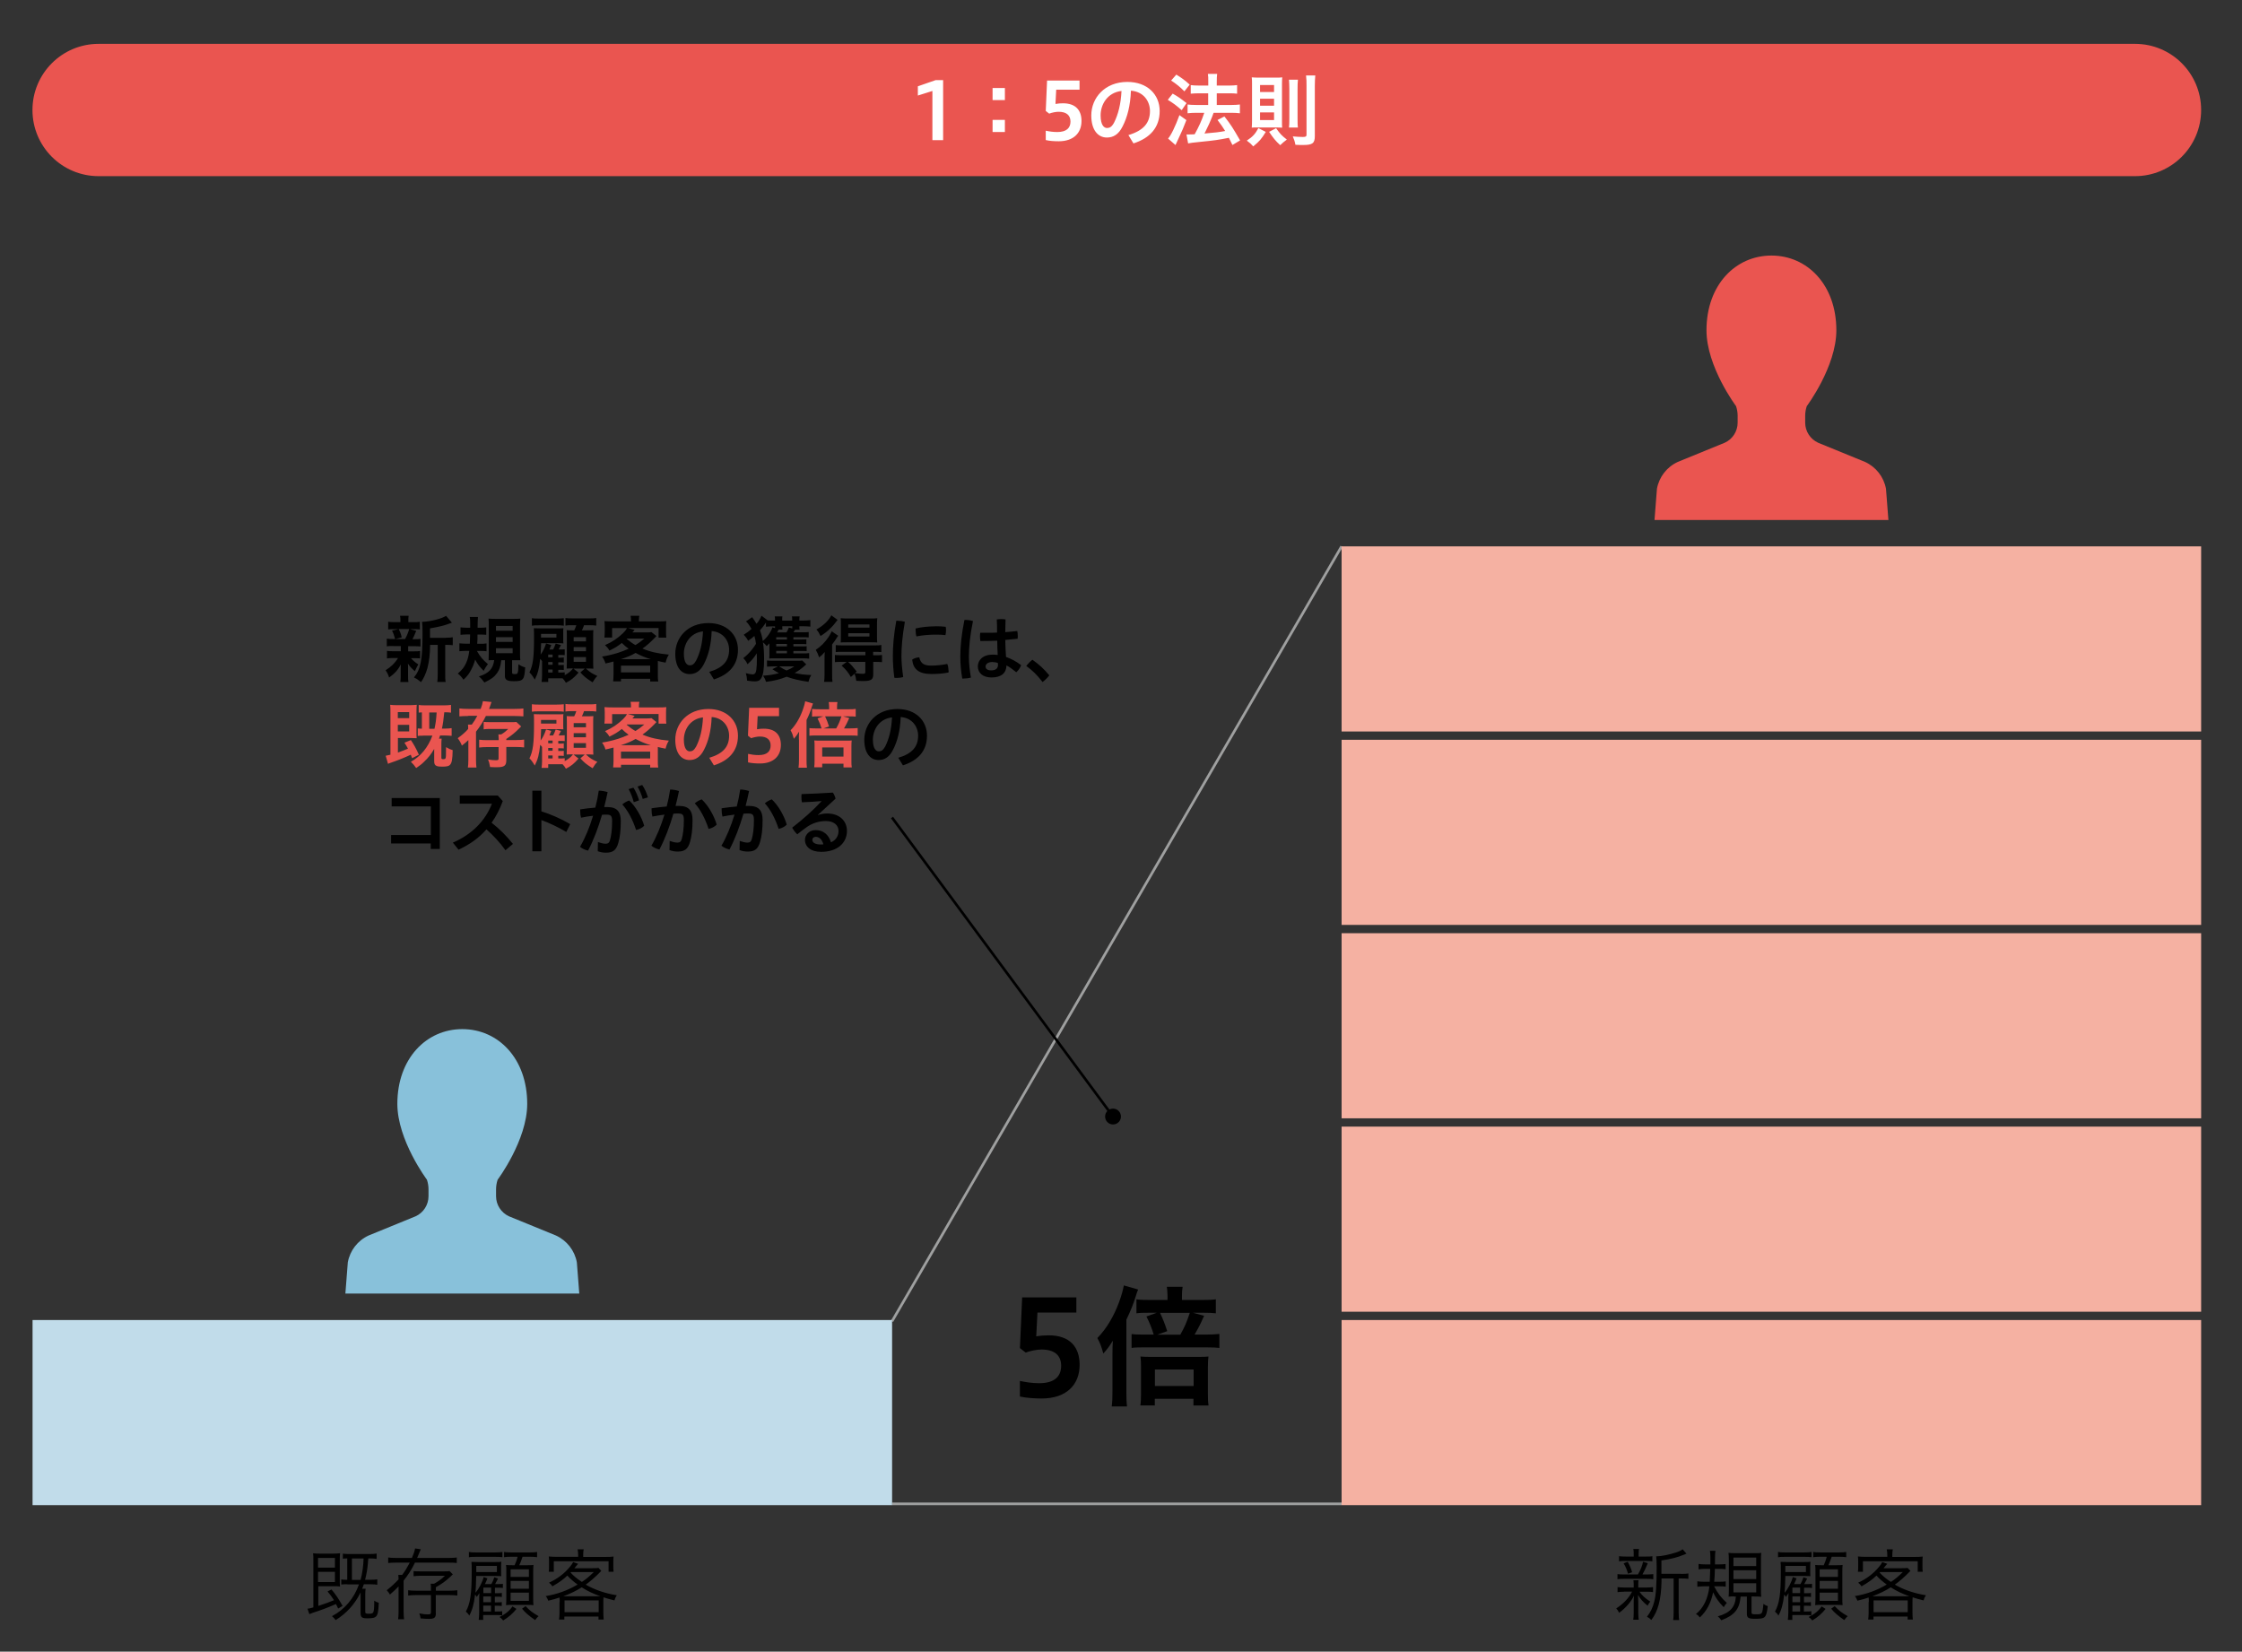
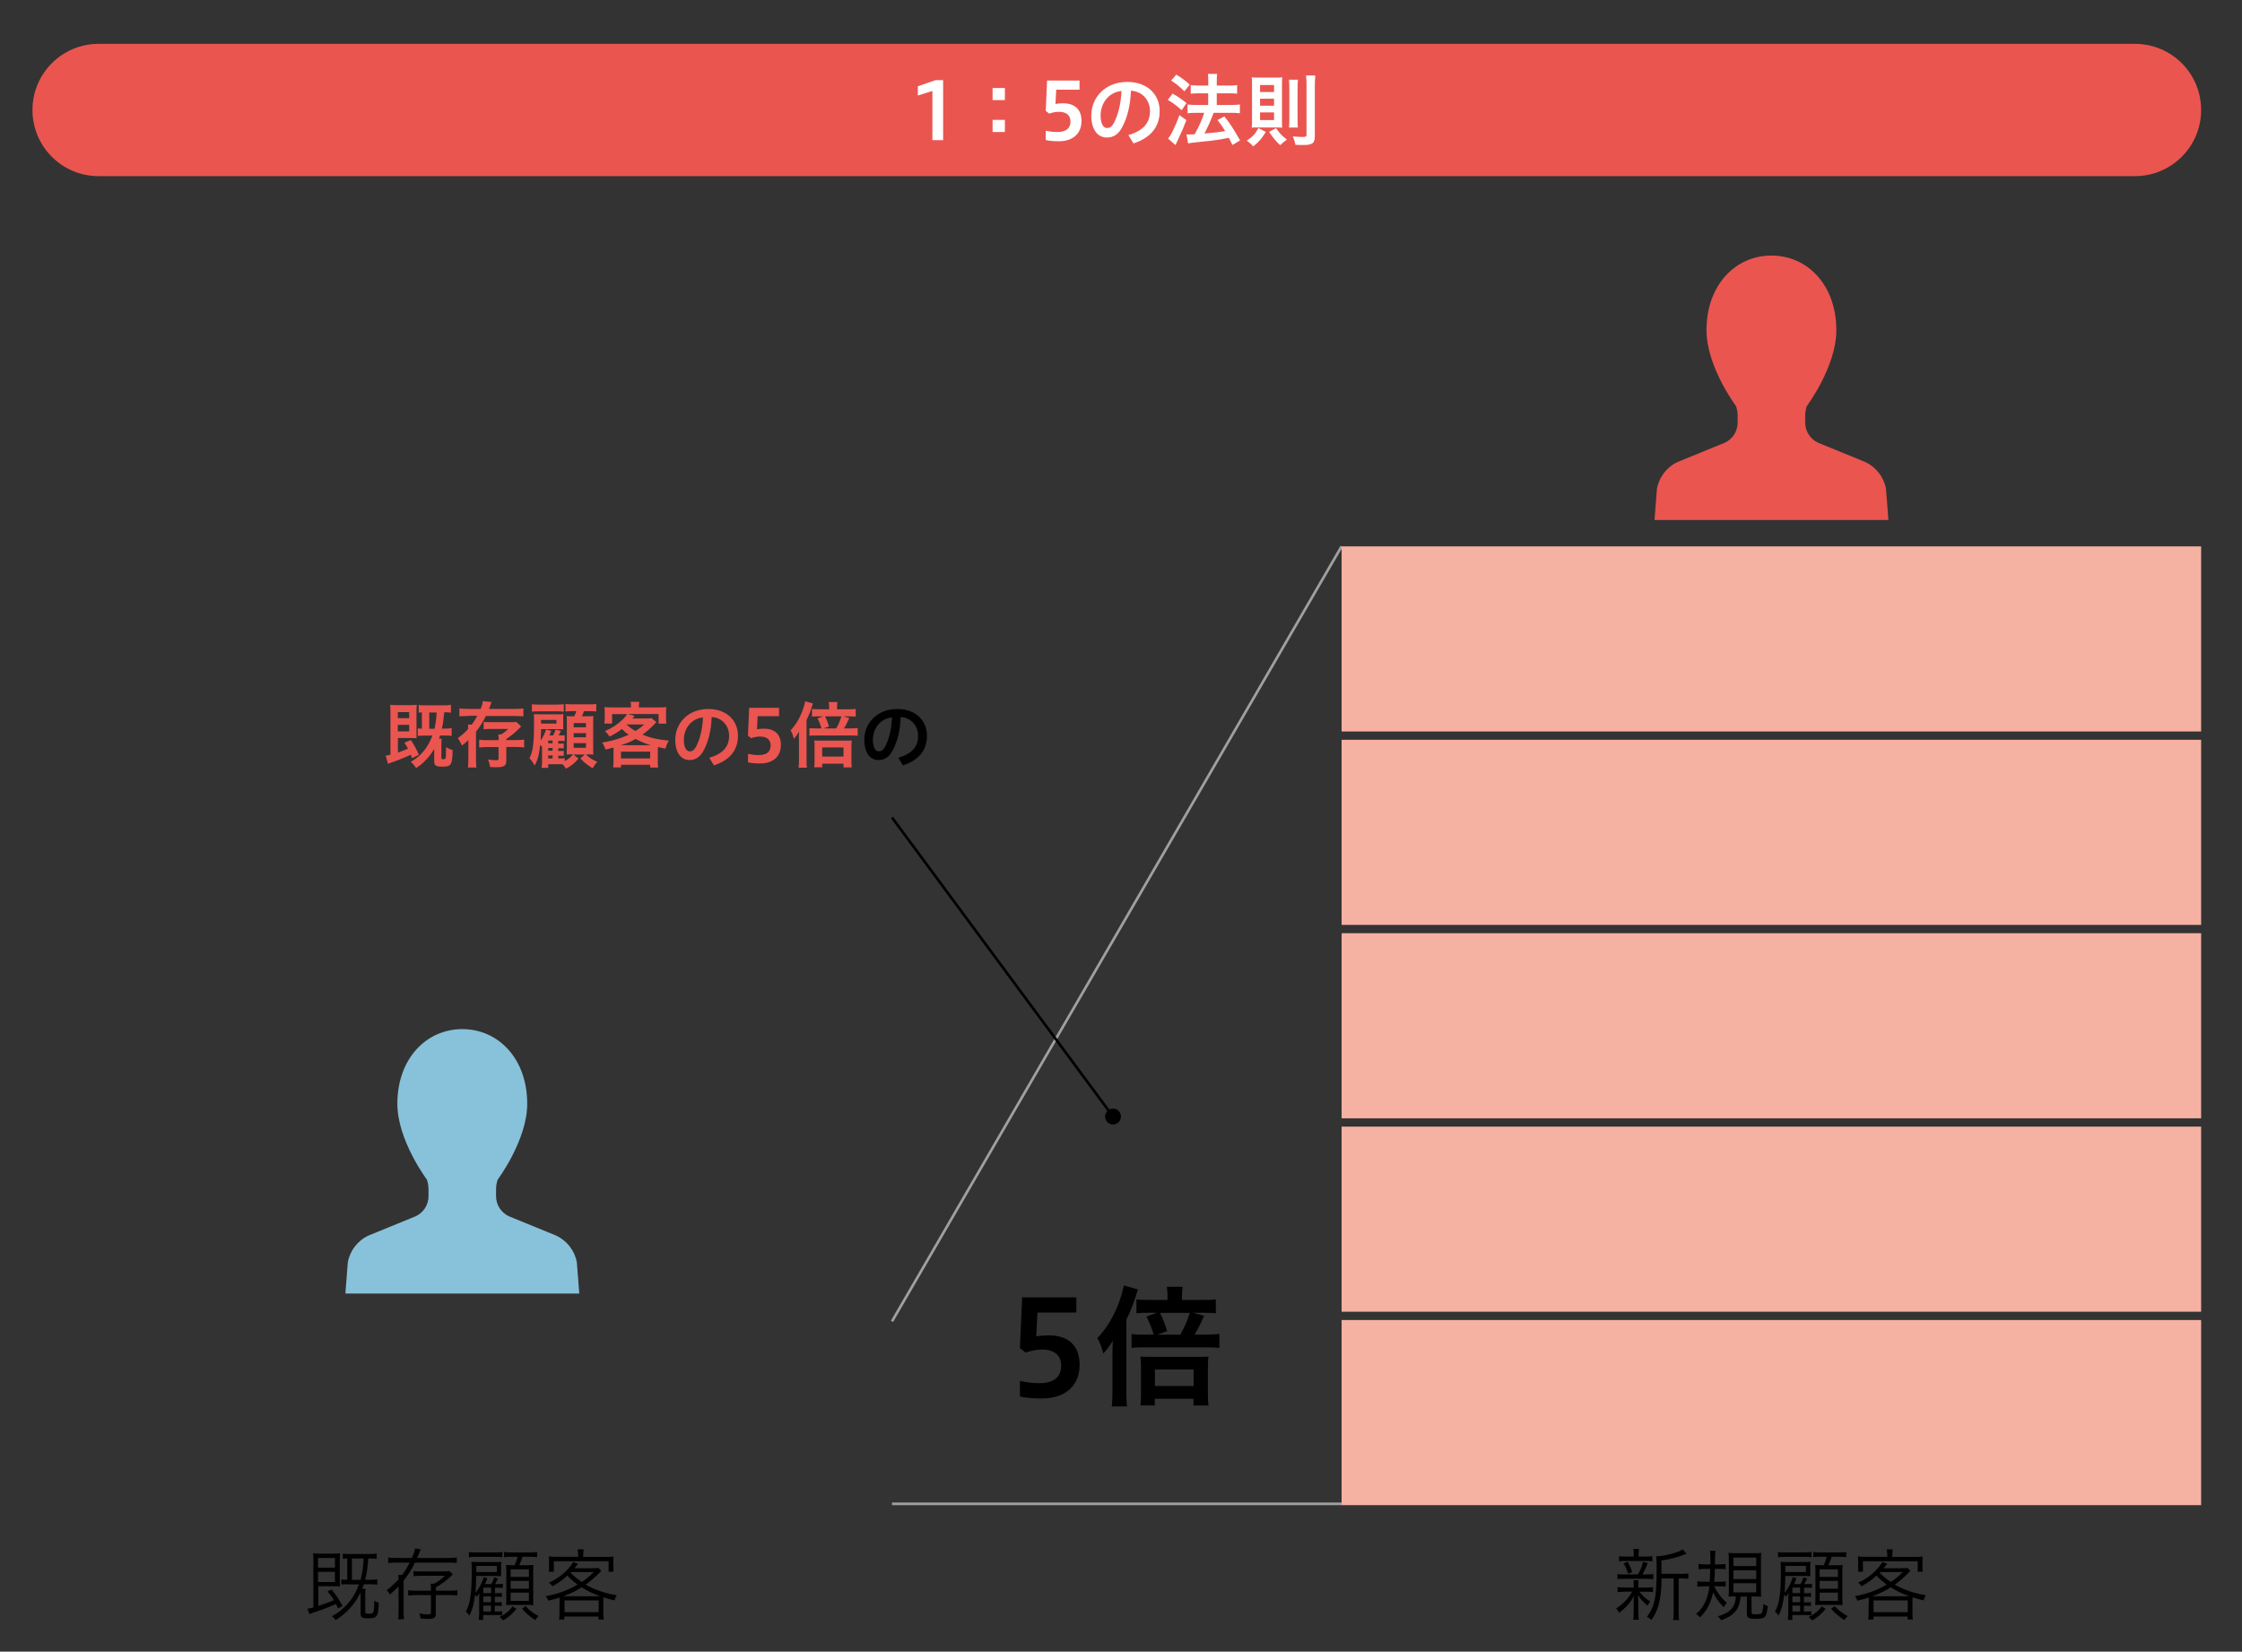
<svg xmlns="http://www.w3.org/2000/svg" id="_レイヤー_2" data-name="レイヤー 2" viewBox="0 0 240.31 177.02">
  <rect x="0" y="0" width="240.31" height="177.02" fill="#333333" stroke="none" />
  <defs>
    <style>.cls-2{fill:none}.cls-7{fill:#ea5550}.cls-9{fill:#f5b1a2}</style>
    <clipPath id="clippath">
      <path class="cls-2" d="M0 0H240.31V177.02H0z" />
    </clipPath>
    <clipPath id="clippath-1">
      <path class="cls-2" d="M-897.93-72.54H292.62V769.35H-897.93z" />
    </clipPath>
    <clipPath id="clippath-2">
      <path class="cls-2" d="M-897.93-72.54H292.62V769.35H-897.93z" />
    </clipPath>
    <clipPath id="clippath-3">
      <path class="cls-2" d="M-897.93-72.54H292.62V769.35H-897.93z" />
    </clipPath>
  </defs>
  <g id="_レイヤー_1-2" data-name="レイヤー 1">
    <g clip-path="url(#clippath)">
      <g>
        <g clip-path="url(#clippath-1)">
          <path class="cls-7" d="M199.91,49.51l-5.04-2.06c-.84-.39-1.38-1.23-1.38-2.15v-.74c0-.35.06-.7.17-1.03,0,0,3.17-4.23,3.17-8.13,0-4.88-3.12-8.01-6.96-8.01s-6.96,3.14-6.96,8.01c0,3.9,3.17,8.13,3.17,8.13.11.33.17.68.17,1.03v.74c0,.92-.54,1.77-1.38,2.15l-5.04,2.06c-1.17.54-2,1.61-2.23,2.88l-.26,3.34h25.07l-.26-3.34c-.23-1.27-1.07-2.34-2.24-2.88" />
          <path d="M59.59,132.42l-5.04-2.06c-.84-.39-1.38-1.23-1.38-2.15v-.74c0-.35.06-.7.17-1.03,0,0,3.17-4.23,3.17-8.13,0-4.88-3.12-8.01-6.96-8.01s-6.96,3.14-6.96,8.01c0,3.9,3.17,8.13,3.17,8.13.11.33.17.68.17,1.03v.74c0,.92-.54,1.77-1.38,2.15l-5.04,2.06c-1.17.54-2,1.61-2.23,2.88l-.26,3.34h25.07l-.26-3.34c-.23-1.27-1.07-2.34-2.24-2.88" fill="#88c1da" />
        </g>
        <g clip-path="url(#clippath-2)">
          <path class="cls-7" d="M10.57,4.7c-3.91,0-7.09,3.17-7.09,7.09s3.17,7.09,7.09,7.09h218.27c3.91,0,7.09-3.17,7.09-7.09s-3.17-7.09-7.09-7.09H10.57Z" />
        </g>
        <g>
          <path d="M99.94 15.02v-5.27l-1.56.49v-.99l1.9-.66h.81v6.43h-1.15ZM107.71 9.43v1.3h-1.32v-1.3h1.32ZM107.71 12.85v1.3h-1.32v-1.3h1.32ZM112.1 14.01c.37.08.76.14 1.23.14 1 0 1.41-.45 1.41-1.12s-.43-1.05-1.27-1.05c-.28 0-.72.08-1.01.2l-.37-.29.14-3.26h3.48v.98h-2.5l-.08 1.53c.28-.05.58-.07.8-.07 1.37 0 1.99.75 1.99 1.9 0 1.29-.86 2.17-2.44 2.17-.46 0-.99-.03-1.39-.13v-.99ZM120.94 14.48c1.62-.48 2.32-1.3 2.32-2.58 0-1.03-.67-2.08-2.04-2.18-.06 1.63-.4 2.87-.89 3.82-.43.88-1.01 1.2-1.69 1.2-.93 0-1.67-.77-1.67-2.37 0-1.86 1.43-3.59 3.87-3.59 2.14 0 3.46 1.35 3.46 3.12s-1.04 2.9-2.81 3.47l-.54-.89ZM120.21 9.75c-1.52.17-2.24 1.46-2.24 2.61 0 1.06.37 1.36.69 1.36.27 0 .5-.11.75-.57.44-.88.73-1.97.8-3.4ZM125.69 10.03c.58.33.88.54 1.49 1.02l-.52.76c-.55-.49-.91-.76-1.49-1.11l.52-.66ZM127.16 12.88c-.29.76-.48 1.21-.81 1.9q-.14.31-.26.56t-.09.21l-.8-.7c.3-.31.8-1.35 1.22-2.51l.74.53ZM126.09 8c.58.36.91.6 1.43 1.07l-.57.72c-.45-.46-.86-.79-1.42-1.16l.56-.64ZM127.16 14.41c.13 0 .19 0 .28 0 .13 0 .33 0 .61-.02.42-.75.77-1.5 1.03-2.3h-.89c-.34 0-.64.02-.9.05v-.94c.24.03.52.05.91.05h1.3v-1.25h-.99c-.33 0-.61.02-.88.04v-.92c.21.03.5.05.89.05h.99v-.37c0-.45 0-.66-.04-.88h.99c-.03.25-.04.44-.04.88v.37h1.33c.36 0 .59-.02.85-.05v.92c-.23-.03-.46-.04-.84-.04h-1.34v1.25h1.61c.34 0 .61-.02.87-.05v.94c-.25-.03-.54-.05-.87-.05h-1.95q-.05.14-.17.46c-.17.44-.4.95-.73 1.61l-.08.15c1.12-.09 1.67-.16 2.22-.27-.26-.43-.42-.65-.82-1.18l.74-.38c.71.91.9 1.22 1.68 2.57l-.82.49c-.19-.39-.25-.51-.38-.77-1.22.24-1.52.28-3.02.43-.91.09-1.09.12-1.35.17l-.18-.97ZM135.68 14.13c-.48.77-.65.98-1.35 1.56-.24-.27-.35-.37-.69-.62.64-.42.91-.72 1.24-1.34l.8.41ZM134.77 13.66c-.24 0-.48 0-.6.02.02-.25.03-.45.03-.8v-3.82c0-.36 0-.52-.03-.77.21.02.49.03.73.03h1.83c.3 0 .54 0 .71-.03-.02.17-.03.46-.03.72v3.9c0 .31 0 .65.02.77-.11 0-.38-.02-.61-.02h-2.04ZM135.06 9.86h1.5v-.75h-1.5v.75ZM135.06 11.33h1.5v-.75h-1.5v.75ZM135.06 12.87h1.5v-.82h-1.5v.82ZM136.78 13.74c.45.63.57.76 1.15 1.22-.32.24-.44.34-.71.6-.52-.48-.74-.76-1.19-1.43l.75-.39ZM139.12 8.55c-.03.27-.04.58-.04 1.01v3.12c0 .47 0 .75.04.99h-.96c.03-.22.04-.53.04-.98v-3.14c0-.41-.02-.78-.04-1.01h.96ZM140.93 14.59c0 .76-.25.95-1.23.95-.2 0-.54 0-.85-.02-.07-.37-.14-.58-.28-.9.38.03.76.06 1.06.06.33 0 .41-.05.41-.25v-5.21c0-.48 0-.68-.05-1.13h.99c-.03.33-.05.66-.05 1.13v5.36Z" fill="#fff" />
        </g>
        <g>
          <path d="M36.24 172.39c-.12-.25-.14-.3-.23-.47-.89.39-1.56.64-2.46.93-.2.08-.25.09-.39.15l-.2-.58c.13 0 .31-.05.63-.14v-4.89c0-.41 0-.67-.03-.91.19.03.49.04.88.04h1.19c.29 0 .63-.02.82-.04-.03.19-.03.49-.03.91v1.86c0 .43 0 .62.03.79-.24-.03-.31-.03-.74-.03h-1.59v2.11c.7-.23 1.1-.37 1.68-.61-.2-.33-.36-.54-.69-.94l.42-.21c.41.47.79 1.03 1.19 1.76l-.45.27ZM34.09 168.02h1.81v-1.04h-1.81v1.04ZM34.09 169.56h1.81v-1.09h-1.81v1.09ZM37.23 169.8c-.31 0-.48 0-.65.03v-.55c.14.03.35.04.64.04v-2.29c-.2 0-.35.02-.47.03v-.54c.18.03.4.04.74.04h2.12c.31 0 .57-.02.76-.05v.57c-.2-.03-.43-.05-.75-.05h-.14c0 .11-.02.2-.03.28l-.02.28c-.05.57-.15 1.18-.3 1.73h.57c.31 0 .57-.02.74-.05v.58c-.17-.03-.44-.05-.73-.05h-.71c-.05.14-.12.34-.18.48h.37c-.03.15-.04.42-.04.65v1.79c0 .2.05.24.37.24.3 0 .42-.04.48-.14.08-.14.11-.47.11-1v-.26c.16.11.3.17.49.22-.03.91-.11 1.29-.29 1.47-.13.14-.37.2-.94.2s-.72-.1-.72-.58v-2.19c-.64 1.28-1.48 2.21-2.67 2.96-.14-.18-.24-.29-.4-.42 1.36-.71 2.37-1.91 2.9-3.41h-1.27ZM38.65 169.33c.18-.66.3-1.49.32-2.29h-1.25v2.29h.93ZM42.54 167.48c-.46 0-.73.02-.93.04v-.59c.17.03.48.05.93.05h1.61c.2-.46.28-.7.34-1.02l.61.09c-.09.21-.13.3-.24.58-.04.09-.08.19-.15.35h3.32c.43 0 .76-.02.93-.05v.59c-.18-.03-.52-.04-.92-.04h-3.56c-.37.76-.72 1.3-1.22 1.93v3.31c0 .33.02.61.05.83h-.64c.03-.17.05-.46.05-.83v-2.69c-.27.28-.5.5-.93.88-.09-.19-.19-.31-.34-.47.42-.32.88-.75 1.27-1.16 0-.25-.02-.31-.03-.48h.41c.29-.37.55-.81.82-1.32h-1.38ZM46.72 172.87c0 .51-.15.64-.76.64-.26 0-.5-.02-.88-.05-.03-.22-.07-.38-.14-.54.39.08.65.11.92.11s.33-.05.33-.25v-1.82h-1.59c-.33 0-.65.02-.85.05v-.57c.18.03.49.05.84.05h1.6v-.29c0-.19 0-.34-.03-.46h.37c.43-.23.78-.48 1.16-.85h-2.6c-.31 0-.52.02-.76.05v-.55c.18.03.41.03.78.03h2.44c.26 0 .52 0 .64-.03l.35.35c-.06.05-.1.09-.12.11l-.14.14c-.54.49-.9.76-1.56 1.13v.37h1.45c.35 0 .66-.02.85-.05v.57c-.2-.03-.52-.05-.86-.05h-1.45v1.9ZM53.04 172.72h.17c.27 0 .5 0 .62-.03v.44c-.18-.02-.32-.03-.65-.03h-1.39v.52h-.48c.03-.22.05-.53.05-.77v-1.41c0-.17 0-.46.03-.69-.14.2-.19.27-.29.41-.06-.11-.08-.16-.18-.25-.12 1.03-.3 1.66-.62 2.25-.08-.15-.25-.34-.37-.43.48-.87.63-1.91.63-4.27 0-.6 0-.78-.03-1.06.21 0 .42.02.7.02h1.82c.34 0 .5 0 .69-.03-.02.12-.03.27-.03.47v.56c0 .25 0 .39.02.51-.14 0-.46-.02-.63-.02h-2.06c-.03 1.21-.04 1.31-.08 1.8.37-.4.77-1.19.88-1.68l.4.14c-.06.18-.12.31-.26.61h.69c.13-.23.25-.51.31-.73l.4.14c-.08.15-.24.47-.31.59h.18c.28 0 .55 0 .65-.03v.45c-.13-.03-.34-.03-.66-.03h-.19v.59h.2c.27 0 .41 0 .54-.03v.43c-.14-.02-.31-.03-.55-.03h-.2v.61h.2c.28 0 .4 0 .54-.03v.42c-.15-.02-.28-.03-.55-.03h-.2v.63ZM50.26 166.34c.2.04.39.05.82.05h1.96c.38 0 .64-.02.81-.05v.56c-.2-.03-.42-.04-.77-.04h-2c-.39 0-.6 0-.82.05v-.57ZM51.05 168.16v.33h2.21v-.66h-2.21v.33ZM52.64 170.75v-.59h-.83v.59h.83ZM51.8 171.72h.83v-.61h-.83v.61ZM51.8 172.72h.83v-.63h-.83v.63ZM55.36 172.44c-.39.49-.83.88-1.43 1.24-.1-.14-.25-.28-.39-.37.65-.32 1.09-.68 1.39-1.14l.42.27ZM54.8 166.85c-.36 0-.57.02-.77.05v-.56c.18.03.42.05.81.05h1.92c.38 0 .65-.02.81-.05v.56c-.21-.03-.4-.05-.81-.05h-.75c-.1.32-.25.71-.35.91h.77c.37 0 .61 0 .75-.03-.02.18-.03.48-.03.76v2.75c0 .27 0 .56.03.8-.18-.02-.37-.03-.71-.03h-1.51c-.31 0-.5 0-.72.03.02-.2.03-.53.03-.76v-2.77c0-.37 0-.6-.03-.78.2.02.43.03.72.03h.2c.12-.26.25-.61.32-.91h-.68ZM54.73 169.01h1.96v-.81h-1.96v.81ZM54.73 170.28h1.96v-.84h-1.96v.84ZM54.73 171.58h1.96v-.88h-1.96v.88ZM56.34 172.15c.41.45.76.71 1.39 1.07-.11.08-.27.27-.37.42-.65-.45-1.09-.82-1.4-1.22l.38-.28ZM59.99 171.7c0-.19 0-.35-.02-.48-.4.14-.63.2-1.2.34-.07-.19-.17-.37-.28-.49 1.22-.2 2.39-.62 3.42-1.24-.41-.29-.76-.59-1.1-.96-.47.45-.87.73-1.6 1.15-.12-.18-.2-.25-.36-.39.95-.44 1.68-1.01 2.26-1.73.13-.15.25-.32.32-.48l.54.19s-.05.05-.06.06l-.05.06c-.05.07-.15.19-.29.35h1.81c.33 0 .59 0 .77-.03l.3.31q-.06.06-.14.15c-.45.47-1.08 1.02-1.53 1.33.97.56 2.1.94 3.33 1.14-.12.18-.19.33-.25.55-.54-.13-.73-.19-1.17-.33-.02.19-.02.31-.02.51v1.16c0 .28.02.52.04.71h-.56v-.32h-3.66v.32h-.57c.03-.22.05-.43.05-.71v-1.16ZM61.97 166.66c0-.26-.02-.37-.06-.6h.65c-.03.12-.05.42-.05.6v.21h2.33c.42 0 .64 0 .93-.04-.03.13-.03.35-.03.57v.48c0 .24 0 .44.03.58h-.54v-1.13h-5.87v1.13h-.54c.03-.17.03-.31.03-.59v-.48c0-.23 0-.41-.03-.57.29.03.53.04.88.04h2.27v-.21ZM63.97 171.08c.2 0 .25 0 .37 0-.73-.25-1.36-.55-1.99-.95-.6.38-1.12.63-1.97.96h3.59ZM60.51 172.79h3.66v-1.26h-3.66v1.26ZM61.16 168.55c.31.34.66.64 1.21 1 .47-.31.74-.54 1.28-1.06h-2.44l-.05.06Z" />
        </g>
        <g>
          <path d="M174.08 170.6c-.33 0-.52.02-.7.05v-.55c.18.03.37.05.71.05h1.02v-.44c0-.09-.02-.27-.03-.34h.55c-.02.07-.03.2-.03.34v.44h.92c.28 0 .47-.02.66-.05v.54c-.19-.03-.35-.04-.66-.04h-.79c.27.4.59.69 1.16 1.06-.12.14-.2.26-.29.44-.51-.42-.74-.68-1.03-1.15 0 .2.02.43.03.73v1.21c0 .25.02.54.05.71h-.59c.03-.16.05-.47.05-.71v-1.18c0-.19 0-.44.03-.69-.29.63-.87 1.31-1.59 1.84-.08-.18-.2-.35-.31-.47.78-.51 1.34-1.1 1.7-1.8h-.86ZM175.56 168.75c.26-.43.48-.95.55-1.36l.51.15c-.17.42-.39.9-.57 1.21h.49c.29 0 .52-.02.67-.04v.55c-.2-.03-.37-.04-.67-.04h-2.48c-.31 0-.49 0-.69.04v-.55c.15.03.37.04.7.04h1.49ZM176.41 166.83c.32 0 .53 0 .7-.04v.55c-.23-.03-.37-.04-.71-.04h-2.14c-.35 0-.5 0-.72.04v-.55c.16.03.4.04.74.04h.83v-.22c0-.25 0-.43-.04-.59h.61c-.03.15-.04.3-.04.58v.23h.78ZM174.5 168.67c-.12-.43-.26-.77-.47-1.11l.44-.17c.2.37.36.72.47 1.12l-.44.16ZM180.21 168.69c.39 0 .59-.02.76-.05v.58c-.16-.03-.41-.04-.73-.04h-.31v3.63c0 .42.02.65.05.83h-.64c.03-.19.05-.44.05-.83v-3.63h-1.3c0 .08 0 .16 0 .16v.16c-.04 1.94-.37 3.17-1.09 4.13-.16-.16-.29-.26-.47-.35.37-.47.61-.94.77-1.58.2-.72.27-1.82.27-3.75 0-.55-.02-.92-.05-1.15.05 0 .08 0 .11 0 .43 0 1.28-.17 1.96-.39.35-.11.56-.2.76-.36l.42.47c-.05.02-.07.03-.09.03l-.05.03-.16.06c-.65.27-1.37.46-2.39.61v.9s0 .53 0 .53h2.12ZM183.73 170.02c.37.73.79 1.27 1.36 1.78-.08.09-.13.14-.18.21-.03.05-.08.14-.15.25-.53-.54-.86-1-1.14-1.6-.21 1.12-.71 2.05-1.43 2.7-.12-.18-.2-.25-.41-.37.8-.63 1.3-1.66 1.44-2.97h-.58c-.28 0-.51.02-.71.05v-.59c.18.03.43.05.68.05h.65c.02-.32.03-.78.05-1.38h-.57c-.25 0-.48.02-.68.05v-.58c.17.03.44.05.68.05h.59v-.73c0-.34-.02-.54-.05-.73h.59c-.03.22-.05.46-.05.91v.55h.48c.23 0 .52-.02.66-.04v.56c-.19-.03-.37-.04-.63-.04h-.52c0 .47-.03.93-.07 1.38h.56c.28 0 .47 0 .67-.04v.57c-.2-.03-.36-.04-.64-.04h-.61ZM185.9 171.1c-.24 0-.48 0-.62.03.02-.14.03-.38.03-.81v-3.07c0-.36-.02-.64-.04-.82.15.03.47.04.79.04h1.91c.38 0 .62 0 .81-.04-.03.21-.03.49-.03.85v3.1c0 .37 0 .59.03.76-.13-.02-.46-.03-.76-.03h-.28v1.72c0 .16.06.19.5.19.39 0 .54-.03.6-.16.08-.14.13-.43.17-.96.14.11.31.2.47.24-.16 1.27-.25 1.36-1.37 1.36-.71 0-.87-.1-.87-.55v-1.83h-.67c-.12 1.35-.65 2-2.07 2.54-.13-.2-.25-.32-.38-.42 1.31-.37 1.87-.98 1.94-2.12h-.16ZM185.8 167.85h2.44v-.91h-2.44v.91ZM185.8 169.24h2.44v-.94h-2.44v.94ZM185.8 170.67h2.44v-.98h-2.44v.98ZM193.36 172.72h.17c.27 0 .5 0 .62-.03v.44c-.18-.02-.32-.03-.65-.03h-1.39v.52h-.48c.03-.22.05-.53.05-.77v-1.41c0-.17 0-.46.03-.69-.14.2-.19.27-.29.41-.06-.11-.08-.16-.18-.25-.12 1.03-.3 1.66-.62 2.25-.08-.15-.25-.34-.37-.43.48-.87.63-1.91.63-4.27 0-.6 0-.78-.03-1.06.21 0 .42.02.7.02h1.82c.34 0 .5 0 .69-.03-.02.12-.03.27-.03.47v.56c0 .25 0 .39.02.51-.14 0-.46-.02-.63-.02h-2.06c-.03 1.21-.04 1.31-.08 1.8.37-.4.77-1.19.88-1.68l.4.14c-.06.18-.12.31-.26.61h.69c.13-.23.25-.51.31-.73l.4.14c-.08.15-.24.47-.31.59h.18c.28 0 .55 0 .65-.03v.45c-.13-.03-.34-.03-.66-.03h-.19v.59h.2c.27 0 .41 0 .54-.03v.43c-.14-.02-.31-.03-.55-.03h-.2v.61h.2c.28 0 .4 0 .54-.03v.42c-.15-.02-.28-.03-.55-.03h-.2v.63ZM190.58 166.34c.2.04.39.05.82.05h1.96c.38 0 .64-.02.81-.05v.56c-.2-.03-.42-.04-.77-.04h-2c-.39 0-.6 0-.82.05v-.57ZM191.36 168.16v.33h2.21v-.66h-2.21v.33ZM192.95 170.75v-.59h-.83v.59h.83ZM192.12 171.72h.83v-.61h-.83v.61ZM192.12 172.72h.83v-.63h-.83v.63ZM195.68 172.44c-.39.49-.83.88-1.43 1.24-.1-.14-.25-.28-.39-.37.65-.32 1.09-.68 1.39-1.14l.42.27ZM195.12 166.85c-.36 0-.57.02-.77.05v-.56c.18.03.42.05.81.05h1.92c.38 0 .65-.02.81-.05v.56c-.21-.03-.4-.05-.81-.05h-.75c-.1.32-.25.71-.35.91h.77c.37 0 .61 0 .75-.03-.02.18-.03.48-.03.76v2.75c0 .27 0 .56.03.8-.18-.02-.37-.03-.71-.03h-1.51c-.31 0-.5 0-.72.03.02-.2.03-.53.03-.76v-2.77c0-.37 0-.6-.03-.78.2.02.43.03.72.03h.2c.12-.26.25-.61.32-.91h-.68ZM195.04 169.01h1.96v-.81h-1.96v.81ZM195.04 170.28h1.96v-.84h-1.96v.84ZM195.04 171.58h1.96v-.88h-1.96v.88ZM196.66 172.15c.41.45.76.71 1.39 1.07-.11.08-.27.27-.37.42-.65-.45-1.09-.82-1.4-1.22l.38-.28ZM200.31 171.7c0-.19 0-.35-.02-.48-.4.14-.63.2-1.2.34-.07-.19-.17-.37-.28-.49 1.22-.2 2.39-.62 3.42-1.24-.41-.29-.76-.59-1.1-.96-.47.45-.87.73-1.6 1.15-.12-.18-.2-.25-.36-.39.95-.44 1.68-1.01 2.26-1.73.13-.15.25-.32.32-.48l.54.19s-.05.05-.06.06l-.05.06c-.05.07-.15.19-.29.35h1.81c.33 0 .59 0 .77-.03l.3.31q-.06.06-.14.15c-.45.47-1.08 1.02-1.53 1.33.97.56 2.1.94 3.33 1.14-.12.18-.19.33-.25.55-.54-.13-.73-.19-1.17-.33-.02.19-.02.31-.02.51v1.16c0 .28.02.52.04.71h-.56v-.32h-3.66v.32h-.57c.03-.22.05-.43.05-.71v-1.16ZM202.29 166.66c0-.26-.02-.37-.06-.6h.65c-.03.12-.05.42-.05.6v.21h2.33c.42 0 .64 0 .93-.04-.03.13-.03.35-.03.57v.48c0 .24 0 .44.03.58h-.54v-1.13h-5.87v1.13h-.54c.03-.17.03-.31.03-.59v-.48c0-.23 0-.41-.03-.57.29.03.53.04.88.04h2.27v-.21ZM204.28 171.08c.2 0 .25 0 .37 0-.73-.25-1.36-.55-1.99-.95-.6.38-1.12.63-1.97.96h3.59ZM200.82 172.79h3.66v-1.26h-3.66v1.26ZM201.47 168.55c.31.34.66.64 1.21 1 .47-.31.74-.54 1.28-1.06h-2.44l-.05.06Z" />
        </g>
        <g>
-           <path d="M42.15 69.24c-.32 0-.49 0-.69.03v-.82c.19.03.35.04.7.04h.19c-.11-.43-.19-.63-.33-.9l.67-.16h-.36c-.34 0-.51 0-.72.03v-.82c.19.03.37.04.73.04h.58v-.12c0-.26 0-.37-.04-.56h.92c-.03.18-.03.29-.03.56v.12h.51c.36 0 .51 0 .72-.04v.82c-.21-.02-.4-.03-.72-.03h-.32l.66.19q-.05.1-.12.26t-.12.29c-.05.12-.08.18-.17.34h.16c.34 0 .51 0 .7-.04v.82c-.22-.02-.37-.03-.7-.03h-.62v.55h.58c.33 0 .51 0 .7-.04v.8c-.2-.02-.38-.03-.7-.03h-.28c.23.27.42.43.79.67-.16.28-.25.44-.37.73-.39-.34-.51-.47-.75-.82q0 .09.02.29s0 .26 0 .3v.76c0 .27 0 .44.04.63h-.87c.02-.18.04-.36.04-.61v-.76c0-.15 0-.35.02-.52-.31.59-.66.98-1.26 1.41-.1-.31-.2-.53-.38-.78.58-.36 1.01-.78 1.33-1.31h-.49c-.33 0-.49 0-.69.04v-.81c.2.03.35.04.71.04h.77v-.55h-.79ZM42.73 67.42c.17.33.23.48.33.89l-.69.18h1.05c.21-.39.31-.64.44-1.07h-1.13ZM47.83 68.35c.34 0 .53-.02.7-.05v.85c-.2-.02-.31-.03-.62-.03h-.19v3.07c0 .45 0 .66.05.9h-.9c.03-.23.05-.46.05-.9v-3.07h-.82c0 .97-.1 1.76-.28 2.46-.16.59-.4 1.12-.69 1.53-.3-.25-.43-.34-.76-.5.73-.89.92-1.89.92-4.77 0-.65-.01-.9-.05-1.19.87-.02 2.18-.36 2.57-.65l.63.74c-.09.03-.12.04-.26.09-.61.23-1.09.34-2.09.52v1.01s1.71 0 1.71 0ZM51.12 69.77c.35.62.65.97 1.18 1.41-.05.05-.08.1-.1.13q-.16.21-.36.59c-.45-.45-.66-.73-.91-1.21-.1.38-.21.67-.4 1.04-.24.48-.44.74-.85 1.12-.23-.32-.32-.43-.61-.66.47-.4.7-.69.91-1.17.16-.36.25-.73.32-1.26h-.34c-.27 0-.51.02-.72.04v-.85c.2.02.41.04.68.04h.44c.02-.34.02-.57.03-.99h-.39c-.22 0-.41.02-.64.04v-.8c.21.02.41.04.68.04h.36c0-.75 0-.87-.05-1.15h.88q-.03.25-.04 1.15h.27c.26 0 .44 0 .66-.04v.8c-.2-.02-.37-.03-.6-.03h-.34c0 .44 0 .59-.03.99h.34c.26 0 .46 0 .66-.04v.84c-.2-.02-.37-.03-.59-.03h-.43ZM53.73 70.75c-.08.69-.19 1.01-.45 1.39-.3.41-.62.66-1.36 1.01-.24-.33-.35-.45-.59-.65 1.08-.34 1.52-.82 1.64-1.75-.22 0-.42 0-.6.02 0-.19.02-.43.02-.76v-2.95c0-.32 0-.58-.03-.76.18.02.39.03.74.03h1.93c.41 0 .54 0 .74-.03-.02.22-.03.43-.03.77v2.96c0 .31 0 .5.03.73-.09 0-.11 0-.23 0-.05 0-.1 0-.15 0-.19 0-.3 0-.32 0h-.18v1.33c0 .13.05.16.3.16.33 0 .35-.05.38-1.06.24.17.42.26.72.34-.08 1.33-.2 1.48-1.21 1.48-.71 0-.96-.14-.96-.55v-1.7h-.39ZM53.16 67.6h1.79v-.51h-1.79v.51ZM53.16 68.8h1.79v-.51h-1.79v.51ZM53.16 70.01h1.79v-.53h-1.79v.53ZM59.82 72.08h.13c.22 0 .37 0 .58-.02v.31c.41-.23.67-.44.89-.73h-.09c-.24 0-.4 0-.59.02 0-.23.02-.46.02-.7v-2.7q0-.55-.02-.72c.2.02.3.02.65.02h.16c.11-.23.16-.34.22-.55h-.47c-.3 0-.47 0-.69.04v-.81c.2.03.39.04.8.04h1.67c.43 0 .63 0 .83-.04v.81c-.22-.03-.43-.04-.83-.04h-.48c-.07.2-.13.35-.23.55h.48c.41 0 .58 0 .75-.02-.02.21-.02.43-.02.71v2.63c0 .3 0 .54.02.79-.2-.02-.44-.02-.66-.02h-.14c.45.41.64.53 1.23.8-.2.19-.3.34-.51.68-.7-.44-.91-.62-1.31-1.06l.47-.41h-1.22l.55.43c-.45.52-.78.8-1.35 1.09-.1-.18-.22-.33-.36-.48-.15 0-.23 0-.37 0h-1.17v.39h-.71c.03-.23.05-.44.05-.71v-1.53c-.09-.12-.12-.15-.2-.23-.11 1.04-.25 1.57-.58 2.22-.25-.42-.38-.59-.57-.77.38-.76.49-1.63.49-3.66 0-.57 0-.76-.02-1.08.19 0 .35.02.7.02h1.76c.4 0 .52 0 .71-.02-.02.14-.02.22-.02.48v.63c0 .31 0 .38.02.52-.21-.02-.3-.02-.55-.02h-1.84c-.02.66-.03.83-.05 1.22.27-.38.43-.73.58-1.19l.56.16c-.05.11-.08.19-.11.26-.05.12-.05.12-.09.22h.4c.1-.2.19-.39.27-.63l.57.15c-.06.12-.23.44-.25.48h.1c.25 0 .4 0 .55-.02v.63c-.13-.02-.31-.02-.56-.02h-.13v.29h.15c.23 0 .33 0 .44-.03v.55c-.14-.02-.23-.02-.45-.02h-.14v.29h.15c.24 0 .32 0 .44-.02v.55c-.18-.02-.23-.02-.45-.02h-.14v.32ZM57.01 66.26c.2.03.39.04.81.04h1.8c.37 0 .6-.02.81-.04v.8c-.2-.03-.4-.04-.69-.04h-1.92c-.39 0-.57 0-.81.04v-.8ZM57.99 68.11v.17s0 .02 0 .05h1.65v-.39h-1.65v.17ZM59.23 70.45v-.29h-.47v.29h.47ZM58.76 71.25h.47v-.29h-.47v.29ZM58.76 72.08h.47v-.32h-.47v.32ZM61.49 68.74h1.32v-.45h-1.32v.45ZM61.49 69.8h1.32v-.44h-1.32v.44ZM61.49 70.93h1.32v-.5h-1.32v.5ZM65.76 71.28c0-.16 0-.23 0-.38-.3.08-.44.12-.86.21-.09-.3-.22-.55-.37-.74.57-.09 1.13-.22 1.71-.4.38-.12.71-.25 1.14-.44-.31-.23-.49-.37-.73-.62-.47.37-.72.52-1.33.82-.12-.23-.27-.4-.47-.59.78-.34 1.33-.71 1.93-1.28.19-.18.33-.36.42-.54h-1.59v1.01h-.83c.02-.19.04-.34.04-.58v-.62c0-.23-.02-.4-.03-.56.26.02.51.03.87.03h1.97v-.11c0-.21 0-.25-.04-.49h.94c-.03.1-.05.3-.05.49v.11h2.04c.39 0 .62 0 .9-.03-.02.16-.03.31-.03.56v.63c0 .23 0 .41.03.58h-.83v-1.03h-3.28l.71.2s-.09.09-.24.27h1.43c.27 0 .45 0 .62-.03l.53.42q-.07.07-.21.22c-.47.48-.85.82-1.29 1.12.79.34 1.68.55 2.83.65-.19.32-.25.47-.35.86-.37-.07-.48-.09-.83-.18 0 .2 0 .23 0 .43v1.06c0 .33 0 .48.04.71h-.86v-.29h-3.13v.28h-.84c.02-.25.04-.47.04-.71v-1.05ZM69.75 70.65c-.58-.17-1.06-.37-1.62-.67-.52.29-.87.44-1.58.67h3.2ZM66.56 72.07h3.13v-.73h-3.13v.73ZM67.17 68.47c.37.31.59.47.94.67.37-.23.54-.35.95-.7h-1.86l-.03.03ZM76.02 72.01c1.49-.44 2.13-1.19 2.13-2.37 0-.94-.62-1.91-1.87-2-.05 1.5-.37 2.64-.82 3.51-.4.8-.93 1.1-1.55 1.1-.86 0-1.53-.7-1.53-2.18 0-1.71 1.31-3.29 3.55-3.29 1.96 0 3.17 1.24 3.17 2.86s-.95 2.66-2.58 3.18l-.5-.82ZM75.35 67.67c-1.4.16-2.05 1.34-2.05 2.39 0 .97.34 1.25.63 1.25.25 0 .46-.1.69-.52.41-.81.67-1.81.73-3.12ZM85.04 69.28h.92c.27 0 .38 0 .5-.02v.53c-.12-.02-.24-.02-.5-.02h-.92v.26h1.09c.23 0 .44 0 .6-.03v.6c-.18-.03-.35-.04-.62-.04h-3.13c-.23 0-.37 0-.53.02.02-.2.02-.29.02-.55v-1.08c-.11.12-.15.16-.29.3-.13-.17-.25-.29-.41-.41t.02.09c.07.45.11 1.02.11 1.69 0 1.08-.09 1.71-.3 2.06-.14.25-.34.35-.69.35-.24 0-.43-.02-.83-.08-.02-.32-.05-.51-.14-.8.37.09.57.13.73.13.24 0 .35-.15.4-.51.05-.39.06-.7.06-1.26 0-.02 0-.23-.02-.49-.28.47-.55.78-.99 1.17-.13-.29-.25-.45-.45-.65.39-.31.59-.51.91-.9.2-.25.36-.47.45-.64-.03-.28-.1-.61-.17-.84-.19.17-.37.32-.67.52-.14-.27-.27-.44-.47-.65.38-.24.6-.41.83-.62-.2-.36-.4-.64-.59-.81l.66-.45q.07.09.23.33c.06.09.12.18.24.38.21-.24.42-.58.53-.87l.64.48v.02c.18.02.35.02.55.02h.26v-.05c0-.19 0-.28-.03-.4h.82c-.02.11-.02.18-.02.41v.05h1.07v-.05c0-.23 0-.3-.03-.41h.83c-.02.12-.03.2-.03.4v.05h.44c.29 0 .51-.02.74-.05v.7c-.21-.02-.48-.04-.75-.04h-.43c0 .19 0 .27.03.37h-.49c-.05.08-.1.17-.17.28h1.01c.29 0 .48 0 .62-.03v.58c-.17-.02-.31-.02-.62-.02h-1.02v.24h.9c.27 0 .38 0 .49-.02v.53c-.13-.02-.24-.02-.49-.02h-.9v.26ZM82.12 66.7c-.3.44-.42.58-.66.86.14.36.24.75.3 1.14.22-.18.45-.42.62-.67.2-.29.37-.61.41-.79l.28.08s0-.08 0-.19h-.25c-.24 0-.49.02-.72.04v-.46ZM86.42 71.21c-.54.48-.8.67-1.25.92.58.13 1.02.19 1.79.22-.14.22-.18.31-.27.61l-.03.12c-1.01-.15-1.76-.33-2.34-.55-.67.27-1.33.44-2.21.55-.09-.27-.13-.37-.32-.66.71-.05 1.04-.1 1.7-.27-.29-.16-.41-.23-.7-.43l.59-.3h-.46c-.22 0-.49.02-.71.03v-.66c.23.02.42.03.72.03h2.49c.27 0 .44 0 .57-.03l.43.42ZM84.35 68.54v-.24h-1.15v.24h1.15ZM83.2 69.28h1.15v-.26h-1.15v.26ZM83.2 69.76v.26h1.15v-.26h-1.15ZM84.3 67.78c.09-.14.17-.3.25-.52l.37.09c0-.08 0-.12 0-.23h-1.07c0 .19 0 .27.02.36h-.41s-.02.05-.16.3h.99ZM83.52 71.42c.32.22.54.34.79.44.39-.16.57-.26.83-.44h-1.63ZM88.38 70.7c0-.3 0-.5.02-.82-.21.25-.33.37-.6.58-.11-.33-.19-.52-.36-.81.55-.37.96-.78 1.36-1.36.13-.19.25-.41.35-.63l.69.48c-.07.09-.09.12-.16.23-.18.3-.21.34-.49.7v3.14c0 .42 0 .62.04.87h-.9c.03-.21.05-.44.05-.82v-1.55ZM89.78 66.44c-.4.51-.45.58-.66.79-.35.37-.72.66-1.17.94-.14-.3-.24-.47-.44-.7.76-.43 1.29-.94 1.6-1.52l.67.49ZM90.2 70.94c-.31 0-.5 0-.71.03v-.77c.2.02.39.03.72.03h2.55v-.37h-2.46c-.31 0-.52 0-.72.03v-.75c.19.02.33.03.73.03h3.42c.36 0 .55 0 .74-.04v.76c-.2-.02-.41-.03-.72-.03h-.16v.37h.2c.33 0 .55 0 .75-.03v.77c-.19-.02-.41-.03-.72-.03h-.22v1.33c0 .56-.23.72-1.03.72-.16 0-.44 0-.79-.02-.04-.31-.08-.48-.18-.76l-.4.35c-.31-.54-.54-.8-.99-1.22l.55-.4h-.53ZM90.82 68.84c-.3 0-.57 0-.71.02.02-.23.02-.41.02-.75v-1.15c0-.32 0-.48-.02-.7.2.02.41.03.77.03h2.36c.38 0 .6 0 .79-.03-.02.23-.03.43-.03.75v1.1c0 .33 0 .53.03.75-.18-.02-.44-.02-.7-.02h-2.51ZM90.9 70.94c.35.31.5.49.93 1.04l-.2.16c.35.05.66.08.83.08.23 0 .29-.03.29-.19v-1.09h-1.86ZM90.92 67.27h2.27v-.34h-2.27v.34ZM90.92 68.22h2.27v-.35h-2.27v.35ZM96.28 66.54c.23 0 .47.03.71.1-.27 1.51-.37 2.72-.37 3.7 0 .61.08 1.43.19 2.23-.22.06-.46.09-.69.09-.09 0-.18 0-.26-.02-.11-.81-.16-1.66-.16-2.3 0-1.07.09-2.28.37-3.81.06 0 .13 0 .2 0ZM101.68 71.86c0 .08 0 .16-.02.22-.61.12-1.22.16-1.82.16-1.34 0-1.95-.49-2.07-1.54.19-.14.51-.24.76-.25.17.73.58.89 1.31.89.47 0 1.05-.05 1.69-.18.09.18.13.47.13.7ZM100.24 67.12c.38 0 .82.02 1.13.06.02.1.03.23.03.36 0 .19-.02.37-.06.53-.28-.04-.68-.05-1.08-.05-.62 0-1.41.06-2.03.19-.06-.18-.09-.42-.09-.66 0-.06 0-.13 0-.19.62-.16 1.46-.23 2.1-.23ZM103.44 66.44c.27 0 .59.04.85.12-.32 1.56-.44 2.78-.44 3.82 0 .69.09 1.53.22 2.24-.23.07-.58.11-.86.11h-.07c-.13-.74-.21-1.59-.21-2.33 0-1.11.12-2.36.44-3.95h.07ZM106.87 68.67c-.51.02-1.01.03-1.49.03h-.3c-.02-.15-.04-.3-.04-.47 0-.14 0-.28.03-.41.26 0 .52 0 .79 0 .33 0 .67 0 1.01-.02 0-.47 0-.94-.03-1.41.15-.02.32-.04.48-.04s.33.02.46.04c-.01.45-.02.91-.03 1.36.45-.03.89-.07 1.29-.12.03.16.05.34.05.51 0 .12 0 .23-.02.32-.41.05-.86.09-1.32.13.02.61.03 1.22.08 1.82.55.19 1.11.49 1.62.88-.09.28-.3.57-.52.76-.35-.29-.75-.58-1.05-.73-.02.81-.54 1.29-1.61 1.29-.91 0-1.46-.48-1.46-1.19 0-.65.52-1.26 1.61-1.26.17 0 .34.02.52.04-.03-.52-.05-1.04-.05-1.55ZM106.4 70.95c-.53 0-.76.24-.76.49s.21.41.59.41c.48 0 .74-.19.74-.59 0-.05 0-.14-.02-.21-.15-.05-.33-.09-.56-.09ZM110.66 70.71c.73.52 1.19.94 1.81 1.67-.2.27-.46.52-.72.72-.59-.76-1.05-1.21-1.75-1.73.19-.23.41-.47.66-.66Z" />
-         </g>
+           </g>
        <g>
          <path class="cls-7" d="M44.17 81.26c-.07-.19-.09-.24-.14-.37-.73.34-1.46.63-2.14.86-.1.03-.18.06-.3.12l-.25-.87c.12-.02.23-.04.51-.11v-4.51c0-.39 0-.59-.03-.84.21.03.44.04.78.04h1.33c.29 0 .51-.02.74-.04-.02.21-.03.43-.03.86v1.99c0 .38 0 .53.02.73-.19 0-.32-.02-.58-.02h-1.43v1.56c.45-.16.69-.26 1.08-.42-.12-.23-.19-.34-.38-.64l.69-.28c.33.49.56.9.86 1.57l-.72.37ZM42.64 76.97h1.22v-.65h-1.22v.65ZM42.64 78.39h1.22v-.7h-1.22v.7ZM45.36 78.85c-.26 0-.45 0-.58.03v-.81c.12.02.22.02.44.03v-1.75c-.16 0-.22.02-.34.03v-.82c.21.03.4.04.76.04h1.93c.33 0 .55-.02.77-.05v.83c-.22-.03-.37-.04-.72-.04-.09.86-.13 1.18-.25 1.75h.34c.31 0 .5-.02.7-.05v.83c-.2-.02-.44-.04-.71-.04h-.53c-.05.15-.06.2-.12.34h.29c-.02.18-.03.34-.03.55v1.49c0 .13.04.16.2.16s.23-.03.26-.14c.03-.11.04-.23.04-1.15.32.19.48.25.71.32-.02 1.01-.09 1.37-.29 1.58-.12.14-.35.19-.86.19-.28 0-.45-.02-.58-.08-.19-.09-.25-.2-.25-.53v-1.29c-.32.55-.62.94-1.1 1.39-.27.27-.43.38-.83.66-.23-.32-.34-.45-.57-.67 1.08-.61 1.83-1.53 2.31-2.81h-1ZM46.57 78.11c.12-.53.19-1.01.23-1.75h-.79v1.75h.57ZM50.19 76.74c-.41 0-.71.02-.95.04v-.85c.23.03.51.05.97.05h1.31c.13-.33.2-.58.24-.83l.93.09c-.05.1-.05.11-.1.27-.03.09-.09.27-.17.47h2.73c.48 0 .75-.02.95-.05v.85c-.26-.02-.62-.04-.94-.04h-3.08c-.31.63-.65 1.17-1.06 1.68v3.04c0 .33.02.54.05.8h-.92c.03-.22.05-.42.05-.8v-2.14c-.21.2-.33.31-.69.59-.12-.3-.26-.55-.45-.79.49-.36.8-.62 1.12-.99 0-.21 0-.29-.02-.47h.41c.24-.33.4-.57.59-.94h-.97ZM53.44 79.07c0-.13 0-.25-.02-.36h.31c.3-.18.48-.32.75-.58h-1.95c-.3 0-.49 0-.69.04v-.8c.19.02.35.03.7.03h2.18c.27 0 .48 0 .63-.02l.51.48q-.08.07-.23.23c-.4.41-.79.73-1.36 1.11v.12h1.04c.38 0 .63-.02.87-.05v.84c-.22-.03-.51-.05-.89-.05h-1.02v1.4c0 .61-.21.77-1.01.77-.18 0-.45 0-.73-.02-.08-.44-.11-.55-.22-.81.37.06.59.08.85.08.23 0 .28-.04.28-.19v-1.22h-1.21c-.37 0-.64.02-.87.05v-.84c.23.03.48.05.87.05h1.22v-.23ZM59.82 81.29h.13c.22 0 .37 0 .58-.02v.31c.41-.23.67-.44.89-.73h-.09c-.24 0-.4 0-.59.02 0-.23.02-.46.02-.7v-2.7q0-.55-.02-.72c.2.02.3.02.65.02h.16c.11-.23.16-.34.22-.55h-.47c-.3 0-.47 0-.69.04v-.81c.2.03.39.04.8.04h1.67c.43 0 .63 0 .83-.04v.81c-.22-.03-.43-.04-.83-.04h-.48c-.07.2-.13.35-.23.55h.48c.41 0 .58 0 .75-.02-.02.21-.02.43-.02.71v2.63c0 .3 0 .54.02.79-.2-.02-.44-.02-.66-.02h-.14c.45.41.64.53 1.23.8-.2.19-.3.34-.51.68-.7-.44-.91-.62-1.31-1.06l.47-.41h-1.22l.55.43c-.45.52-.78.8-1.35 1.09-.1-.18-.22-.33-.36-.48-.15 0-.23 0-.37 0h-1.17v.39h-.71c.03-.23.05-.44.05-.71v-1.53c-.09-.12-.12-.15-.2-.23-.11 1.04-.25 1.57-.58 2.22-.25-.42-.38-.59-.57-.77.38-.76.49-1.63.49-3.66 0-.57 0-.76-.02-1.08.19 0 .35.02.7.02h1.76c.4 0 .52 0 .71-.02-.02.14-.02.22-.02.48v.63c0 .31 0 .38.02.52-.21-.02-.3-.02-.55-.02h-1.84c-.02.66-.03.83-.05 1.22.27-.38.43-.73.58-1.19l.56.16c-.05.11-.08.19-.11.26-.05.12-.05.12-.09.22h.4c.1-.2.19-.39.27-.63l.57.15c-.06.12-.23.44-.25.48h.1c.25 0 .4 0 .55-.02v.63c-.13-.02-.31-.02-.56-.02h-.13v.29h.15c.23 0 .33 0 .44-.03v.55c-.14-.02-.23-.02-.45-.02h-.14v.29h.15c.24 0 .32 0 .44-.02v.55c-.18-.02-.23-.02-.45-.02h-.14v.32ZM57.01 75.48c.2.03.39.04.81.04h1.8c.37 0 .6-.02.81-.04v.8c-.2-.03-.4-.04-.69-.04h-1.92c-.39 0-.57 0-.81.04v-.8ZM57.99 77.33v.17s0 .02 0 .05h1.65v-.39h-1.65v.17ZM59.23 79.66v-.29h-.47v.29h.47ZM58.76 80.46h.47v-.29h-.47v.29ZM58.76 81.29h.47v-.32h-.47v.32ZM61.49 77.95h1.32v-.45h-1.32v.45ZM61.49 79.02h1.32v-.44h-1.32v.44ZM61.49 80.15h1.32v-.5h-1.32v.5ZM65.76 80.5c0-.16 0-.23 0-.38-.3.08-.44.12-.86.21-.09-.3-.22-.55-.37-.74.57-.09 1.13-.22 1.71-.4.38-.12.71-.25 1.14-.44-.31-.23-.49-.37-.73-.62-.47.37-.72.52-1.33.82-.12-.23-.27-.4-.47-.59.78-.34 1.33-.71 1.93-1.28.19-.18.33-.36.42-.54h-1.59v1.01h-.83c.02-.19.04-.34.04-.58v-.62c0-.23-.02-.4-.03-.56.26.02.51.03.87.03h1.97v-.11c0-.21 0-.25-.04-.49h.94c-.03.1-.05.3-.05.49v.11h2.04c.39 0 .62 0 .9-.03-.02.16-.03.31-.03.56v.63c0 .23 0 .41.03.58h-.83v-1.03h-3.28l.71.2s-.09.09-.24.27h1.43c.27 0 .45 0 .62-.03l.53.42q-.07.07-.21.22c-.47.48-.85.82-1.29 1.12.79.34 1.68.55 2.83.65-.19.32-.25.47-.35.86-.37-.07-.48-.09-.83-.18 0 .2 0 .23 0 .43v1.06c0 .33 0 .48.04.71h-.86v-.29h-3.13v.28h-.84c.02-.25.04-.47.04-.71v-1.05ZM69.75 79.87c-.58-.17-1.06-.37-1.62-.67-.52.29-.87.44-1.58.67h3.2ZM66.56 81.29h3.13v-.73h-3.13v.73ZM67.17 77.68c.37.31.59.47.94.67.37-.23.54-.35.95-.7h-1.86l-.03.03ZM76.02 81.22c1.49-.44 2.13-1.19 2.13-2.37 0-.94-.62-1.91-1.87-2-.05 1.5-.37 2.64-.82 3.51-.4.8-.93 1.1-1.55 1.1-.86 0-1.53-.7-1.53-2.18 0-1.71 1.31-3.29 3.55-3.29 1.96 0 3.17 1.24 3.17 2.86s-.95 2.66-2.58 3.18l-.5-.82ZM75.35 76.89c-1.4.16-2.05 1.34-2.05 2.39 0 .97.34 1.25.63 1.25.25 0 .46-.1.69-.52.41-.81.67-1.81.73-3.12ZM80.18 80.8c.34.07.7.13 1.13.13.92 0 1.29-.41 1.29-1.03s-.4-.96-1.16-.96c-.26 0-.66.08-.93.18l-.34-.27.13-2.99h3.2v.9h-2.29l-.07 1.4c.26-.05.53-.06.73-.06 1.26 0 1.83.69 1.83 1.74 0 1.19-.79 1.99-2.24 1.99-.42 0-.91-.03-1.28-.12v-.91ZM85.63 79.27c0-.37 0-.54.02-.85-.2.34-.32.49-.56.76-.12-.44-.18-.6-.35-.91.52-.53.97-1.26 1.29-2.14.13-.35.23-.7.27-.97l.84.24c-.05.12-.08.2-.13.37-.12.42-.31.9-.56 1.4v4.23c0 .37 0 .59.04.88h-.9c.03-.26.05-.5.05-.91v-2.11ZM90.88 76.02c.4 0 .62 0 .84-.04v.83c-.2-.02-.34-.03-.77-.03h-.58l.66.18c-.25.55-.33.71-.56 1.11h.69c.32 0 .57-.02.77-.04v.83c-.2-.02-.36-.03-.77-.03h-3.74c-.3 0-.48 0-.66.03v-.82c.15.02.31.03.63.03h.67c-.1-.34-.27-.76-.43-1.07l.61-.22h-.43c-.43 0-.58 0-.77.03v-.83c.22.03.41.04.83.04h1v-.23c0-.18-.02-.38-.04-.54h.93c-.03.19-.04.35-.04.54v.23h1.16ZM88.13 82.24h-.86c.03-.2.04-.41.04-.75v-1.51c0-.25 0-.42-.03-.62.2.02.36.02.62.02h2.83c.3 0 .4 0 .56-.02-.02.18-.03.33-.03.65v1.53c0 .32 0 .49.04.71h-.89v-.4h-2.28v.4ZM88.13 81.09h2.28v-.98h-2.28v.98ZM89.63 78.07c.26-.47.37-.71.56-1.29h-1.75c.21.46.24.54.42 1.08l-.58.21h1.36Z" />
        </g>
        <path d="M96.28,81.22c1.49-.44,2.13-1.19,2.13-2.37,0-.94-.62-1.91-1.87-2-.05,1.5-.37,2.64-.82,3.51-.4.8-.93,1.1-1.55,1.1-.86,0-1.53-.7-1.53-2.18,0-1.71,1.31-3.29,3.55-3.29,1.96,0,3.17,1.24,3.17,2.86s-.95,2.66-2.58,3.18l-.5-.82ZM95.61,76.89c-1.4.16-2.05,1.34-2.05,2.39,0,.97.34,1.25.63,1.25.25,0,.46-.1.69-.52.41-.81.67-1.81.73-3.12Z" />
        <g>
-           <path d="M46.18 89.5v-3.07h-4.2v-.9h5.16v5.46h-.97v-.59h-4.25v-.9h4.25ZM54.18 91.13c-.58-.81-1.32-1.61-2.04-2.24-.82.94-1.81 1.63-2.99 2.18l-.61-.76c2.04-.87 3.48-2.34 4.19-4.17h-3.45v-.87h4.08l.53.59c-.33.9-.73 1.66-1.2 2.32.81.62 1.62 1.43 2.29 2.27l-.8.68ZM58.03 86.96c.96.3 2.07.77 3.09 1.37l-.42.84c-.85-.51-1.83-.97-2.67-1.28v3.35h-.97v-6.5h.97v2.21ZM64.09 90.25c.28.1.59.18.81.18.26 0 .4-.09.48-.37.14-.48.23-1.16.23-2.05 0-.55-.12-.7-.6-.7-.13 0-.3 0-.48.02-.41 1.4-.92 2.75-1.5 3.84-.29-.07-.65-.22-.86-.41.54-.92 1.03-2.09 1.4-3.33-.42.05-.87.12-1.29.21-.06-.2-.09-.44-.09-.69 0-.06 0-.13 0-.2.55-.09 1.11-.15 1.62-.19.16-.61.28-1.22.37-1.82.31 0 .66.07.95.16-.11.53-.23 1.06-.37 1.6.12 0 .24 0 .34 0 1.08 0 1.44.55 1.44 1.5 0 1.02-.09 1.73-.26 2.32-.23.85-.63 1.07-1.34 1.07-.31 0-.58-.05-.87-.16l.02-.95ZM67.44 85.79c.69.65 1.31 1.7 1.61 2.71-.2.22-.53.39-.87.46-.35-1.07-.87-2.08-1.48-2.74.22-.19.5-.35.74-.42ZM67.9 84.43c.23.34.46.87.6 1.35l-.57.2c-.14-.54-.34-1.02-.55-1.4l.52-.16ZM68.83 84.13c.24.33.46.8.62 1.33l-.56.17c-.13-.48-.36-1.01-.56-1.33l.51-.17ZM71.78 90.13c.28.1.59.18.81.18.27 0 .4-.09.48-.37.14-.48.23-1.16.23-2.05 0-.55-.12-.7-.6-.7-.15 0-.32 0-.52.02-.41 1.4-.92 2.75-1.5 3.84-.29-.07-.65-.22-.86-.41.54-.92 1.02-2.09 1.4-3.33-.42.05-.87.12-1.29.21-.06-.2-.09-.44-.09-.69 0-.06 0-.13 0-.2.54-.08 1.1-.15 1.62-.19.16-.61.28-1.22.37-1.82.31 0 .66.07.95.16-.11.53-.23 1.06-.37 1.6.14 0 .26 0 .38 0 1.08 0 1.44.55 1.44 1.5 0 1.02-.09 1.73-.26 2.32-.23.85-.63 1.07-1.34 1.07-.31 0-.58-.05-.87-.16l.02-.95ZM75.21 85.67c.69.65 1.31 1.7 1.61 2.71-.2.22-.53.39-.87.46-.35-1.07-.87-2.08-1.48-2.74.22-.19.5-.35.74-.42ZM79.29 90.13c.28.1.59.18.81.18.27 0 .4-.09.48-.37.14-.48.23-1.16.23-2.05 0-.55-.12-.7-.6-.7-.15 0-.32 0-.52.02-.41 1.4-.92 2.75-1.5 3.84-.29-.07-.65-.22-.86-.41.54-.92 1.02-2.09 1.4-3.33-.42.05-.87.12-1.29.21-.06-.2-.09-.44-.09-.69 0-.06 0-.13 0-.2.54-.08 1.1-.15 1.62-.19.16-.61.28-1.22.37-1.82.31 0 .66.07.95.16-.11.53-.23 1.06-.37 1.6.14 0 .26 0 .38 0 1.08 0 1.44.55 1.44 1.5 0 1.02-.09 1.73-.26 2.32-.23.85-.63 1.07-1.34 1.07-.31 0-.58-.05-.87-.16l.02-.95ZM82.72 85.67c.69.65 1.31 1.7 1.61 2.71-.2.22-.53.39-.87.46-.35-1.07-.87-2.08-1.48-2.74.22-.19.5-.35.74-.42ZM87.67 87.36c.34-.12.66-.17 1-.17 1.28 0 2.11.76 2.11 1.87 0 1.27-1 2.24-2.76 2.24-1.13 0-1.74-.55-1.74-1.29 0-.52.44-1.04 1.14-1.04.82 0 1.4.48 1.65 1.31.45-.19.81-.61.81-1.22s-.5-1.06-1.35-1.06c-.79 0-1.52.24-2.17.73-.27.2-.6.44-.9.69-.19-.16-.41-.45-.55-.71 1.11-.86 2.27-1.88 3.14-2.83v-.02c-.69.06-1.3.1-2.1.13-.04-.2-.05-.4-.05-.58 0-.1 0-.2.02-.3.99-.02 2.13-.09 3.35-.16.12.16.23.41.29.65l-1.9 1.75.02.02ZM87.44 89.69c-.23 0-.37.14-.37.34 0 .27.31.48.88.48.12 0 .23 0 .3-.02-.13-.52-.45-.8-.81-.8Z" />
-         </g>
+           </g>
        <path d="M95.61 161.18 143.8 161.18M95.61 141.62 143.8 58.56" stroke-width=".28px" fill="none" stroke="#9fa0a0" />
        <path stroke="#000" stroke-width=".28px" fill="none" d="M95.61 87.62 119.3 119.67" />
        <g clip-path="url(#clippath-3)">
          <path d="M119.3,120.52c.47,0,.85-.38.85-.85s-.38-.85-.85-.85-.85.38-.85.85.38.85.85.85" />
        </g>
        <path class="cls-9" d="M143.8 58.56H235.93V78.4H143.8zM143.8 79.29H235.93V99.13H143.8zM143.8 100.02H235.93V119.86H143.8zM143.8 120.75H235.93V140.59H143.8z" />
-         <path fill="#c1dcea" d="M3.49 141.48H95.62V161.32H3.49z" />
        <path class="cls-9" d="M143.8 141.48H235.93V161.32H143.8z" />
        <g>
          <path d="M109.33 148.01c.62.13 1.28.24 2.06.24 1.67 0 2.35-.75 2.35-1.87s-.72-1.74-2.11-1.74c-.47 0-1.21.14-1.69.33l-.62-.48.24-5.44h5.81v1.63h-4.17l-.13 2.55c.47-.08.96-.11 1.33-.11 2.28 0 3.32 1.25 3.32 3.16 0 2.15-1.43 3.61-4.07 3.61-.77 0-1.66-.06-2.33-.21v-1.66ZM119.24 145.23c0-.67.01-.98.04-1.54-.37.61-.58.89-1.02 1.38-.23-.81-.33-1.09-.64-1.66.95-.96 1.76-2.3 2.34-3.88.24-.64.41-1.28.5-1.76l1.53.44c-.1.23-.14.35-.24.68-.23.77-.57 1.63-1.02 2.55v7.7c0 .67.01 1.08.07 1.6h-1.64c.06-.47.08-.91.08-1.66v-3.84ZM128.79 139.33c.72 0 1.13-.01 1.53-.07v1.5c-.37-.04-.62-.06-1.4-.06h-1.05l1.19.33c-.45 1.01-.6 1.29-1.02 2.01h1.26c.58 0 1.03-.03 1.4-.07v1.5c-.37-.04-.65-.06-1.4-.06h-6.8c-.54 0-.88.01-1.21.06v-1.49c.27.04.57.06 1.15.06h1.22c-.18-.62-.48-1.38-.78-1.94l1.11-.4h-.78c-.78 0-1.05.01-1.4.06v-1.5c.4.06.75.07 1.52.07h1.81v-.43c0-.33-.03-.69-.07-.98h1.69c-.06.35-.07.64-.07.98v.43h2.11ZM123.79 150.63h-1.56c.06-.37.07-.75.07-1.36v-2.75c0-.45-.01-.77-.06-1.13.35.03.65.04 1.12.04h5.15c.55 0 .72-.01 1.02-.04-.04.33-.06.6-.06 1.18v2.78c0 .58.01.89.07 1.29h-1.62v-.72h-4.14v.72ZM123.79 148.55h4.15v-1.77h-4.15v1.77ZM126.51 143.05c.48-.85.67-1.29 1.02-2.34h-3.19c.38.84.44.98.77 1.96l-1.06.38h2.47Z" />
        </g>
      </g>
    </g>
  </g>
</svg>